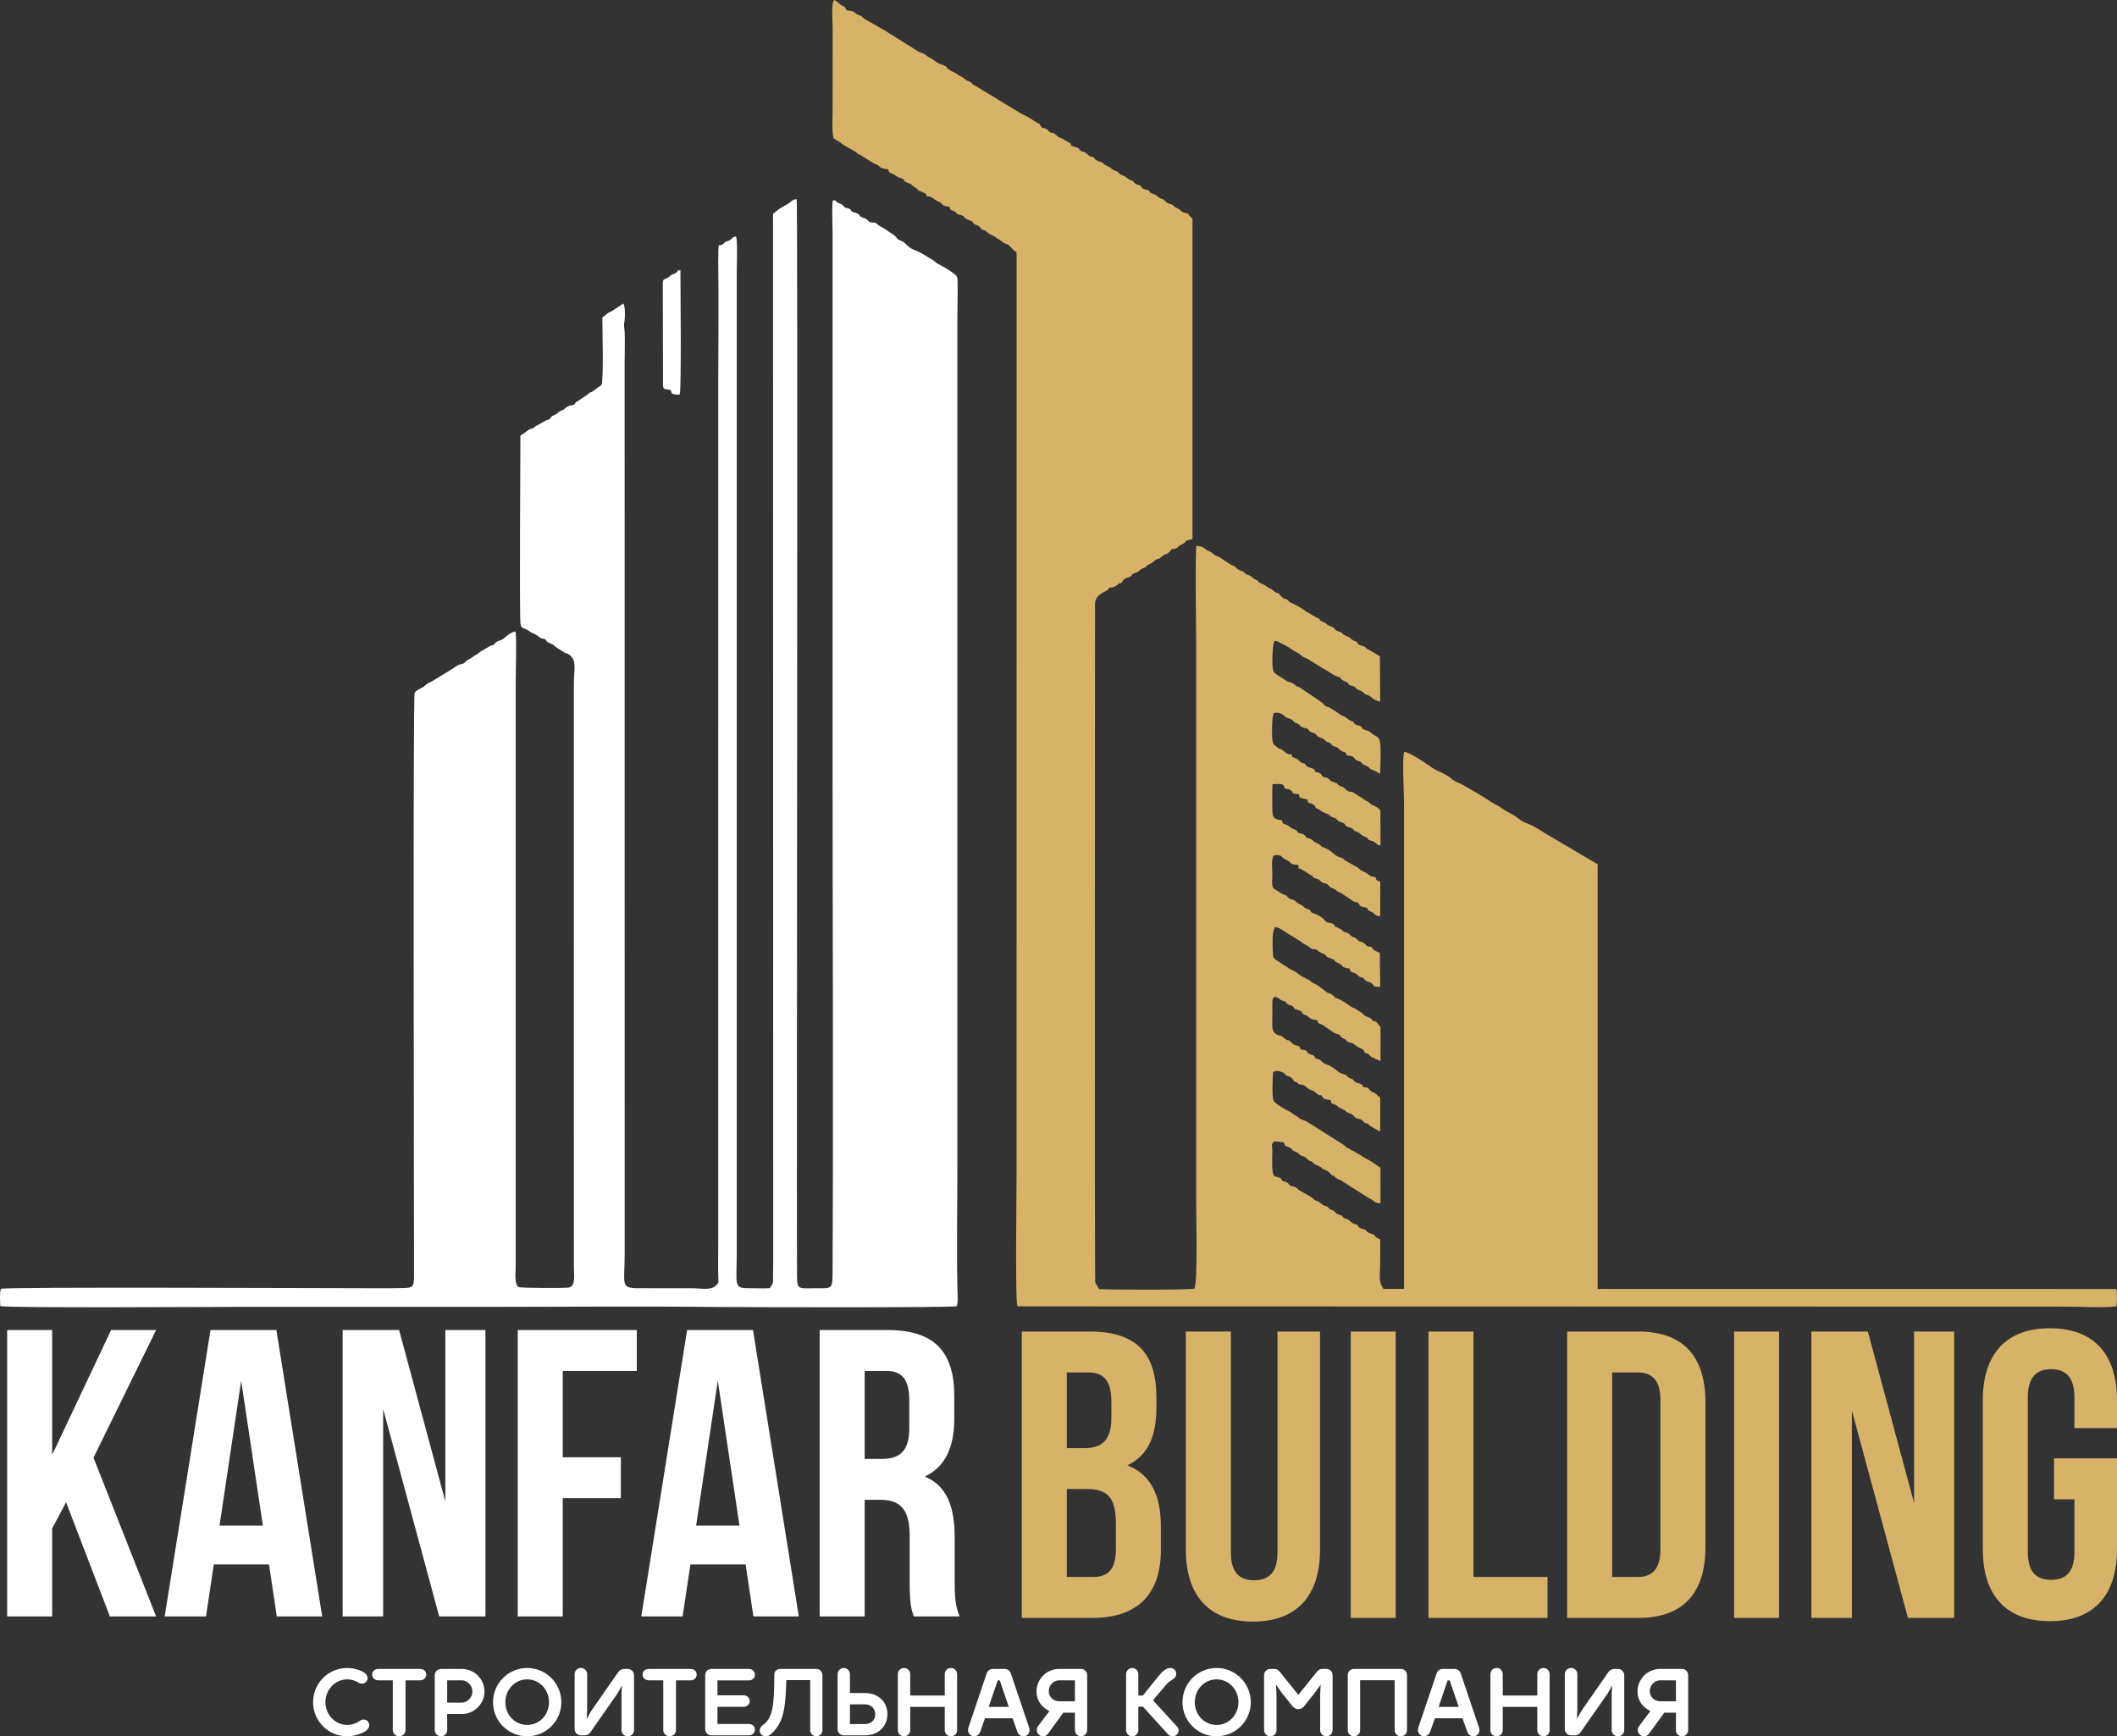
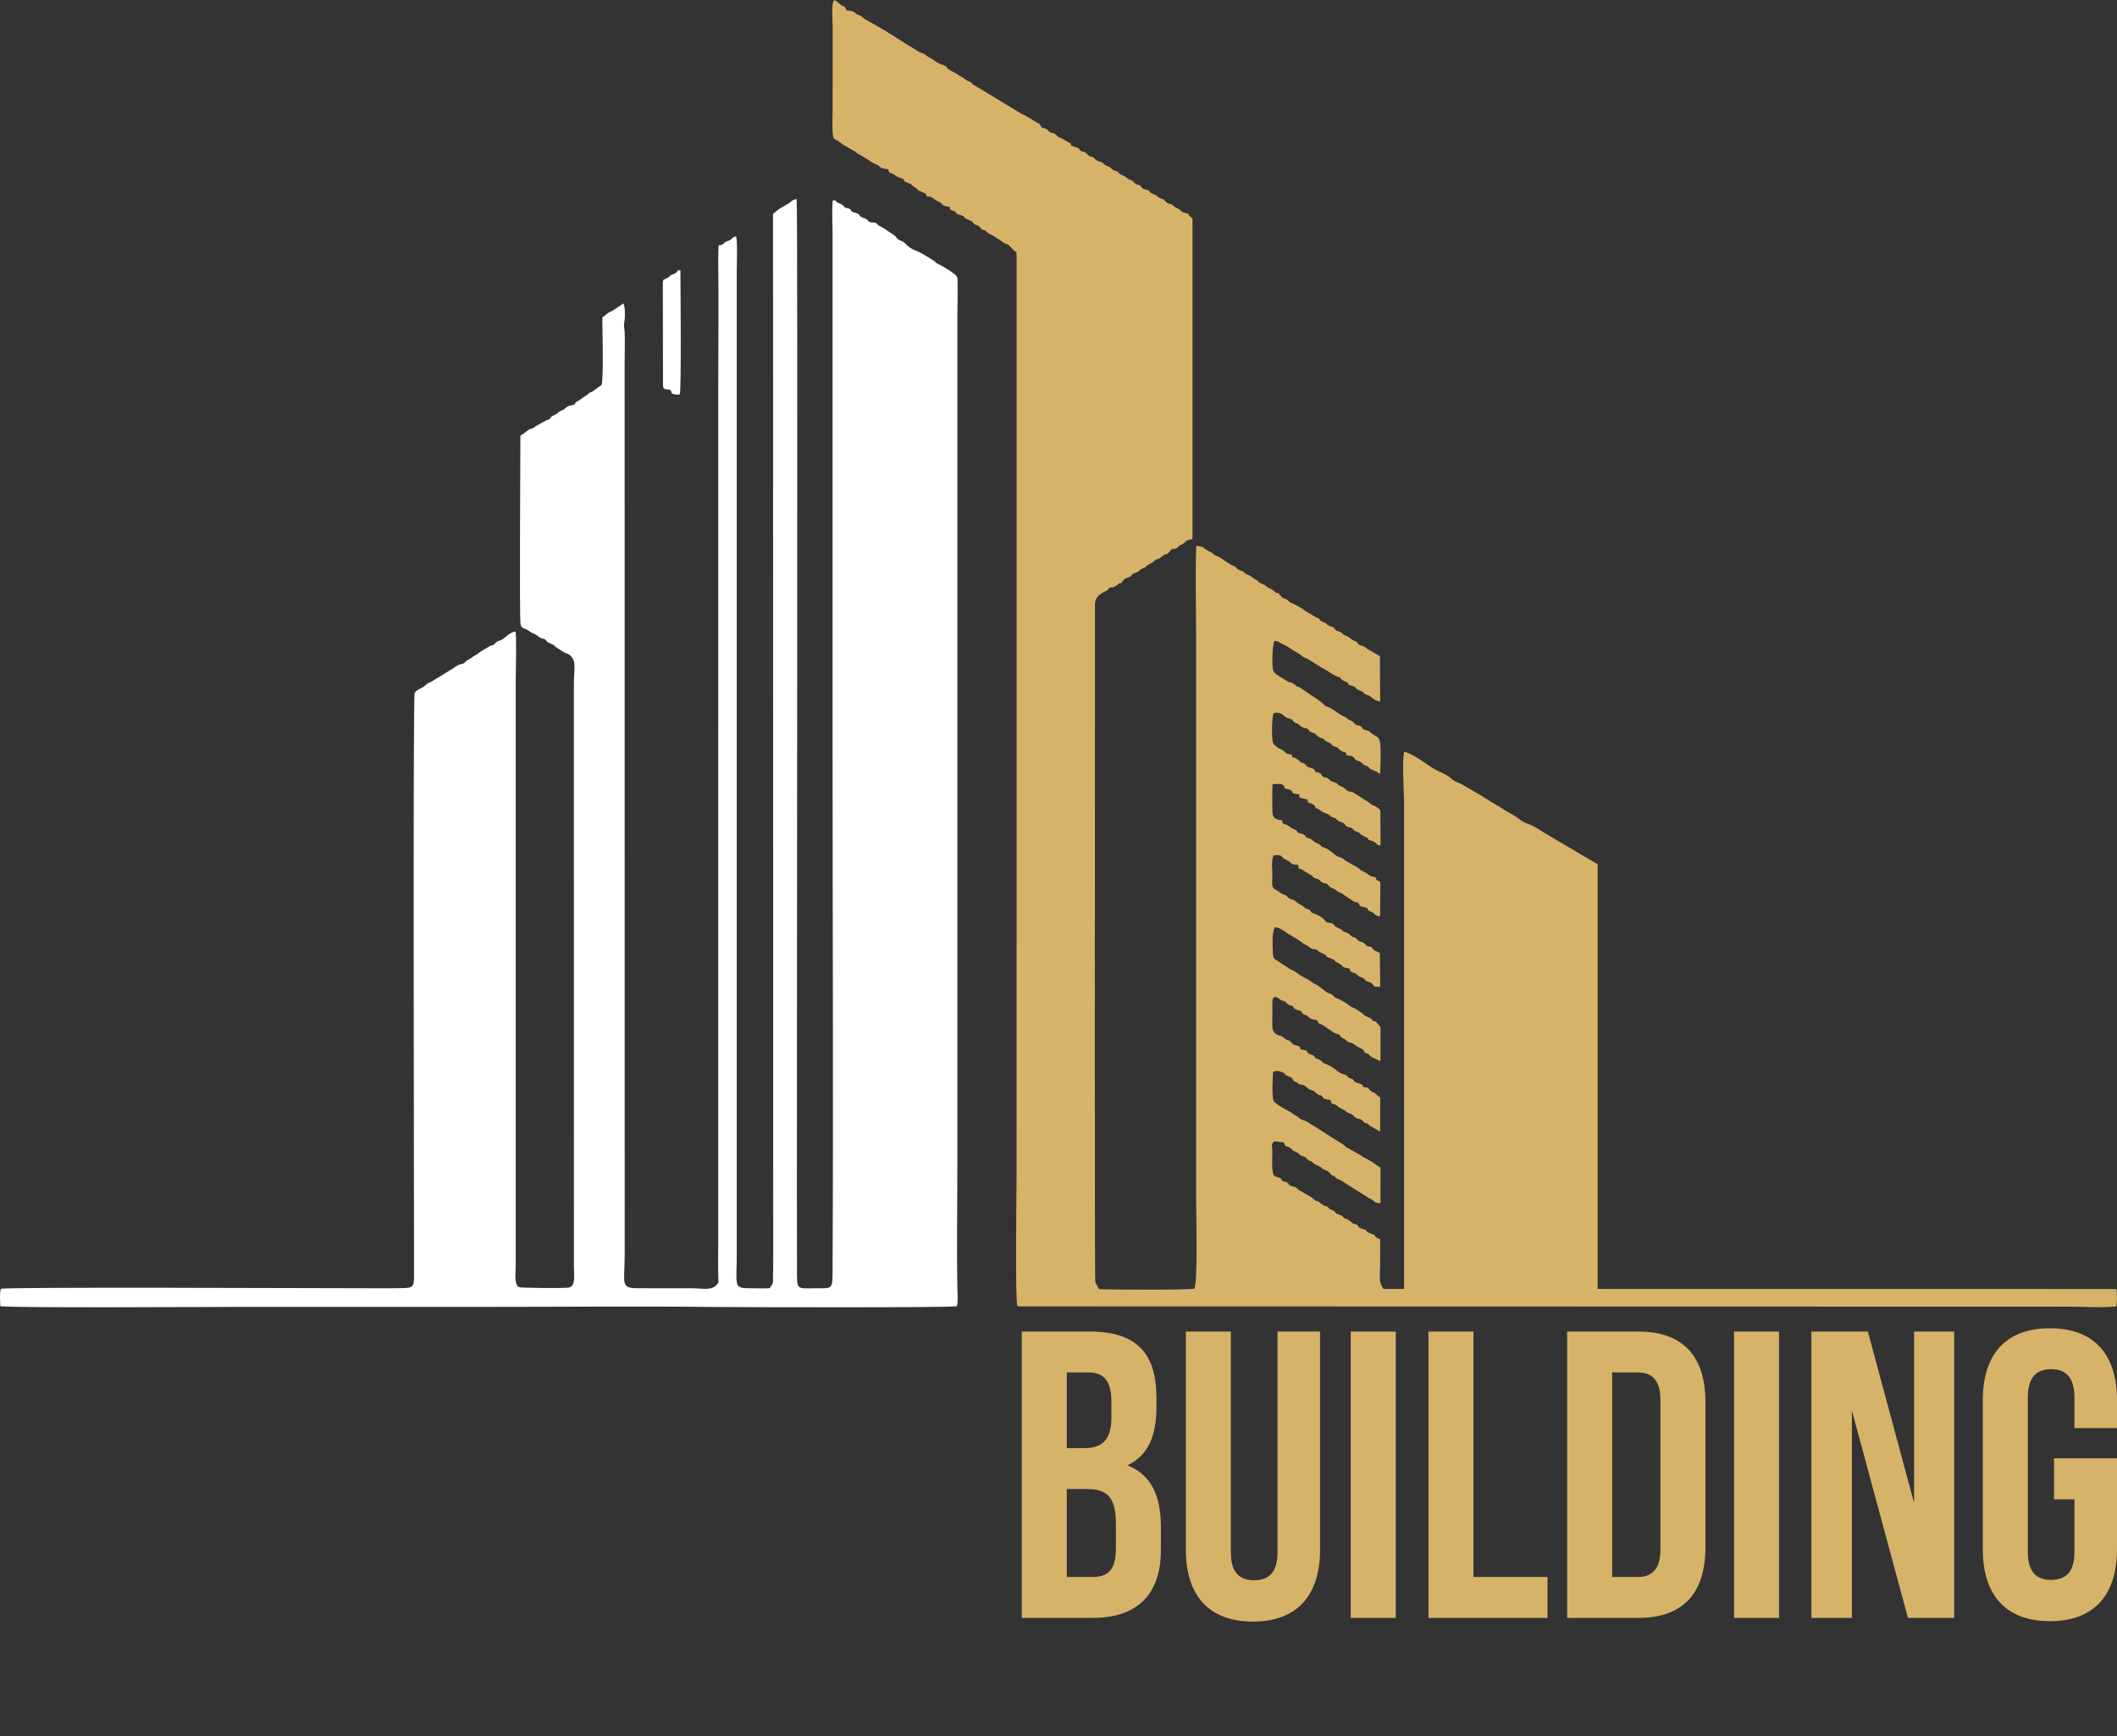
<svg xmlns="http://www.w3.org/2000/svg" width="139" height="114" viewBox="0 0 139 114" fill="none">
  <rect x="0" y="0" width="139" height="114" fill="#333333" stroke="none" />
  <path fill-rule="evenodd" clip-rule="evenodd" d="M47.204 16.097C47.2 16.11 47.19 16.114 47.188 16.133L47.163 16.513C47.176 16.691 47.155 16.922 47.158 17.116C47.198 19.855 47.16 22.596 47.16 25.335L47.159 81.607C47.159 82.374 47.14 83.166 47.165 83.929C47.174 84.204 47.203 84.19 47.05 84.365C46.712 84.749 46.09 84.586 45.451 84.583L41.972 84.58C40.69 84.592 41.017 84.341 41.017 82.313L41.013 23.823C41.013 23.166 41.04 22.455 41.016 21.805C41.008 21.613 40.974 21.549 40.973 21.353C40.972 21.153 41.012 21.102 41.023 20.9C41.04 20.566 41.041 20.14 40.93 19.925L40.212 20.404C40.073 20.48 39.988 20.494 39.858 20.601C39.748 20.692 39.662 20.764 39.548 20.848C39.552 21.557 39.643 24.889 39.496 25.274L38.871 25.725C38.562 25.843 38.743 25.778 38.54 25.933L37.904 26.354C37.648 26.494 37.888 26.504 37.604 26.593C37.394 26.66 37.348 26.609 37.178 26.745C36.972 26.911 37.15 26.832 36.848 26.964C36.654 27.048 36.697 27.06 36.547 27.172C36.427 27.261 36.287 27.269 36.19 27.374C36.033 27.544 36.209 27.494 35.87 27.594L35.185 27.975C34.882 28.245 34.902 28.035 34.485 28.39C34.359 28.498 34.285 28.503 34.168 28.613C34.177 29.249 34.089 40.619 34.18 40.996C34.252 41.294 34.409 41.229 34.654 41.37C34.742 41.421 34.805 41.487 34.903 41.54C35.004 41.594 35.09 41.612 35.179 41.664C35.272 41.718 35.309 41.769 35.41 41.833C35.675 42.002 35.704 41.874 35.855 42.038L35.896 42.096C35.903 42.104 35.911 42.117 35.919 42.125C35.926 42.133 35.936 42.145 35.945 42.152L36.225 42.291C36.454 42.373 36.396 42.44 36.576 42.536L36.974 42.79C37.11 42.893 37.245 42.889 37.382 42.988C37.39 42.994 37.401 43.004 37.408 43.011L37.46 43.059C37.867 43.433 37.68 43.885 37.68 45L37.682 83.17C37.682 83.709 37.81 84.416 37.375 84.532C37.153 84.592 34.218 84.569 34.081 84.511C33.747 84.371 33.861 83.543 33.861 83.069L33.861 44.798C33.861 44.13 33.926 41.96 33.852 41.469C33.588 41.455 33.229 41.8 33.027 41.956C32.918 42.041 32.712 42.062 32.58 42.163C32.46 42.256 32.533 42.246 32.433 42.317C32.318 42.399 32.312 42.351 32.174 42.413L31.642 42.729C31.52 42.79 31.422 42.913 31.186 43.035C31.033 43.113 31.078 43.106 30.976 43.18C30.812 43.298 30.673 43.321 30.548 43.463C30.399 43.632 30.344 43.558 30.094 43.663C29.923 43.735 29.835 43.846 29.686 43.924L28.439 44.686C28.283 44.791 28.164 44.816 28.022 44.917C27.817 45.063 27.921 45.052 27.632 45.189C27.478 45.263 27.303 45.364 27.226 45.487C27.108 45.701 27.185 78.405 27.185 82.666C27.185 83.002 27.182 83.339 27.185 83.674C27.194 84.645 27.101 84.555 26.037 84.577C25.682 84.585 25.334 84.583 24.979 84.583C21.785 84.584 0.211 84.485 0.066 84.62C-0.04 84.821 0.012 85.452 0.019 85.751C0.366 85.891 14.101 85.805 15.701 85.805C20.946 85.805 26.189 85.806 31.433 85.806C36.652 85.806 41.898 85.755 47.114 85.812C48.657 85.829 62.574 85.867 62.81 85.76C62.926 85.656 62.865 84.772 62.862 84.633C62.809 81.929 62.86 79.219 62.86 76.515V20.747C62.86 19.99 62.893 19.17 62.872 18.423C62.865 18.164 62.829 18.136 62.697 18.021C62.456 17.811 61.896 17.47 61.616 17.341C61.382 17.234 61.474 17.222 61.297 17.11C60.983 16.912 60.46 16.575 60.156 16.463C59.602 16.26 59.464 15.967 59.303 15.873C59.248 15.841 59.152 15.812 59.094 15.783C58.953 15.713 59.015 15.754 58.914 15.659L58.75 15.473L58.056 15.006C57.932 14.918 57.789 14.87 57.671 14.783C57.504 14.66 57.58 14.613 57.299 14.609C56.992 14.576 57.114 14.572 56.925 14.418C56.798 14.313 56.722 14.335 56.576 14.259C56.368 14.15 56.504 14.137 56.312 14.027C56.199 13.962 56.051 13.96 55.941 13.885C55.719 13.734 56.027 13.785 55.638 13.666C55.316 13.567 55.624 13.73 55.342 13.481C55.206 13.361 55.152 13.392 55.004 13.305C54.785 13.176 54.934 13.114 54.678 13.167C54.609 13.818 54.666 14.72 54.666 15.402V49.438C54.666 60.739 54.723 72.176 54.666 83.473C54.66 84.722 54.643 84.568 53.468 84.583C52.279 84.598 52.335 84.683 52.33 83.372C52.3 75.635 52.4 13.408 52.309 13.082C52.133 13.083 52.044 13.138 51.921 13.248C51.686 13.458 51.261 13.611 50.999 13.845L50.757 14.041L50.767 82.616C50.767 82.988 50.766 83.353 50.757 83.725C50.744 84.322 50.808 84.185 50.54 84.576C50.18 84.607 49.753 84.578 49.384 84.582C48.106 84.597 48.375 84.517 48.375 82.263V17.721C48.375 17.5 48.439 15.715 48.325 15.529C48.002 15.563 48.162 15.699 47.764 15.836C47.477 15.934 47.658 15.876 47.509 15.999C47.395 16.093 47.353 16.099 47.204 16.097H47.204Z" fill="white" />
  <path fill-rule="evenodd" clip-rule="evenodd" d="M43.522 19.738L43.531 25.33C43.584 25.604 43.611 25.524 43.874 25.573C44.168 25.627 43.991 25.613 44.125 25.842C44.278 25.869 44.413 25.934 44.553 25.915L44.634 25.89C44.744 25.634 44.681 18.66 44.675 17.736C44.309 17.797 44.618 17.715 44.408 17.891C44.287 17.993 44.308 17.95 44.15 18.02C43.92 18.123 44.05 18.082 43.933 18.171C43.448 18.541 43.522 17.925 43.522 19.738Z" fill="white" />
  <path fill-rule="evenodd" clip-rule="evenodd" d="M60.855 12.895C61.249 12.886 61.291 13.101 61.599 13.226C61.978 13.38 61.719 13.505 62.343 13.575C62.446 13.836 62.284 13.704 62.512 13.814C62.838 13.971 62.564 13.754 62.797 13.988C62.949 14.14 62.865 14.048 63.112 14.133C63.484 14.261 63.091 14.249 63.679 14.474C63.942 14.574 63.785 14.53 63.929 14.671C64.109 14.848 64.164 14.716 64.367 14.941L64.446 15.044C64.451 15.035 64.465 15.069 64.474 15.082C64.784 15.094 64.684 15.236 65.071 15.408C65.451 15.576 65.314 15.577 65.632 15.749C65.749 15.811 65.786 15.871 65.897 15.939C65.976 15.988 66.141 16.036 66.217 16.076L66.63 16.499C66.816 16.585 66.697 16.451 66.749 16.71L66.747 77.119C66.747 78.049 66.652 85.531 66.797 85.721C66.89 85.812 66.736 85.732 66.895 85.773L135.741 85.789C136.668 85.789 138.083 85.873 138.95 85.777C139.011 85.589 139.01 84.829 138.959 84.633L90.839 84.627C90.497 84.163 90.618 83.817 90.617 83.12C90.616 82.537 90.633 81.942 90.616 81.362C90.1 81.174 90.438 81.149 90.119 81.034C89.454 80.794 89.937 80.864 89.55 80.713C89.459 80.677 89.329 80.657 89.26 80.605C89.069 80.462 89.3 80.506 89.022 80.384C88.867 80.316 88.904 80.397 88.748 80.261C88.322 79.888 88.459 80.13 88.219 79.938C88.056 79.808 88.268 79.877 87.945 79.758C87.775 79.696 87.797 79.722 87.684 79.612C87.512 79.444 87.675 79.549 87.416 79.431C87.164 79.316 87.32 79.362 87.187 79.255C86.948 79.062 87.138 79.349 86.639 78.944C86.398 78.749 86.57 79.011 86.112 78.612L85.283 78.133C85.167 78.051 85.187 78.014 85.063 77.953C84.937 77.891 84.824 77.903 84.715 77.836C84.536 77.724 84.669 77.73 84.507 77.636C84.339 77.539 84.298 77.619 84.184 77.513C84.041 77.382 84.275 77.447 83.98 77.314C83.855 77.258 83.755 77.282 83.654 77.186C83.477 77.015 83.537 75.941 83.541 75.604C83.545 75.195 83.424 75.205 83.651 74.936L84.277 74.999C84.499 75.331 84.185 75.141 84.632 75.318C84.638 75.32 84.764 75.392 84.805 75.431C84.97 75.591 84.724 75.467 85.004 75.593C85.533 75.83 85.077 75.672 85.401 75.851C85.629 75.977 85.619 75.876 85.816 76.081C86.046 76.32 85.979 76.135 86.216 76.338C86.316 76.424 86.202 76.378 86.395 76.468C87.154 76.823 86.511 76.619 87.05 76.831C87.214 76.895 87.348 77.025 87.448 77.17C87.658 77.191 87.629 77.289 87.789 77.386C87.982 77.502 88.022 77.451 88.221 77.614L89.762 78.59C89.922 78.707 89.992 78.696 90.141 78.814C90.328 78.961 90.341 78.982 90.64 78.999L90.642 76.666C90.54 76.598 90.5 76.586 90.421 76.526C89.836 76.078 89.6 76.062 89.334 75.845L88.424 75.337C88.313 75.269 88.329 75.245 88.237 75.176L85.833 73.656C85.681 73.545 85.504 73.562 85.336 73.436C85.234 73.36 85.27 73.356 85.136 73.283C84.718 73.054 84.888 73.095 84.711 73.003C84.496 72.892 83.739 72.499 83.626 72.269C83.499 72.054 83.56 70.727 83.591 70.379C83.776 70.323 83.813 70.254 84.195 70.401C84.491 70.515 84.236 70.512 84.52 70.637C84.674 70.705 84.749 70.67 84.908 70.898C84.966 70.982 84.923 70.923 84.984 71.018C85.15 71.016 85.223 71.137 85.309 71.198C85.629 71.22 85.679 71.289 85.862 71.447C86.046 71.607 86.168 71.543 86.356 71.711C86.783 72.092 86.597 71.756 86.826 71.998C86.886 72.061 86.807 72.176 87.366 72.218C87.434 72.593 87.465 72.395 87.724 72.556C87.91 72.672 87.845 72.689 88.123 72.81C88.403 72.932 88.323 72.975 88.524 73.07C88.611 73.111 88.689 73.117 88.78 73.174C88.906 73.253 88.862 73.26 88.933 73.323C89.141 73.509 89.242 73.404 89.423 73.54C89.587 73.663 89.402 73.591 89.606 73.71C89.822 73.838 89.68 73.644 89.977 73.934L90.619 74.294L90.624 72.077C90.526 71.961 90.532 72.007 90.413 71.892C90.073 71.564 90.243 71.896 89.865 71.486C89.802 71.418 89.834 71.467 89.796 71.405C89.305 71.41 89.667 71.269 89.215 71.119C89.025 71.057 89.041 71.106 88.912 70.973C88.755 70.812 88.918 70.898 88.668 70.802C88.297 70.661 88.672 70.662 88.112 70.493C87.797 70.397 87.584 70.033 87.03 69.855C86.827 69.79 86.799 69.665 86.662 69.587C86.556 69.526 86.636 69.577 86.508 69.53C86.174 69.406 86.469 69.504 86.273 69.331C86.17 69.24 86.113 69.266 85.982 69.204C85.687 69.064 86.002 68.96 85.419 68.914C85.235 68.641 85.481 68.757 85.045 68.617C84.935 68.582 84.933 68.592 84.863 68.52C84.462 68.104 84.678 68.468 84.317 68.153C84.082 67.947 84.113 68.05 83.897 67.955C83.497 67.777 83.539 67.438 83.538 67.136C83.537 66.734 83.549 66.322 83.54 65.922C83.522 65.073 84.012 65.63 84.131 65.674C84.472 65.803 84.26 65.647 84.509 65.89C84.717 66.093 84.758 65.94 84.909 66.099C85.083 66.282 84.83 66.18 85.286 66.336C85.631 66.454 85.344 66.458 85.619 66.602C85.89 66.744 85.65 66.55 85.992 66.83C86.115 66.931 86.259 66.949 86.46 66.971C86.659 67.301 86.411 67.083 86.844 67.296L87.62 67.828C87.69 67.861 87.866 67.902 87.894 67.916C88.071 68.002 87.901 67.909 88.035 68.06C88.148 68.186 88.105 68.118 88.252 68.202C88.365 68.266 88.347 68.273 88.418 68.332C88.718 68.587 88.56 68.281 89.081 68.689C89.163 68.754 89.195 68.76 89.278 68.798C89.515 68.906 89.51 68.895 89.639 69.148C89.886 69.132 89.88 69.317 90.096 69.419L90.642 69.672L90.644 67.438L90.438 67.186C90.259 66.959 90.335 67.143 90.144 67.011C90.057 66.95 90.058 66.911 90.026 66.883C89.959 66.826 89.989 66.846 89.885 66.804C89.334 66.586 89.664 66.642 89.376 66.475C89.056 66.289 89.057 66.245 88.832 66.156C88.584 66.058 88.324 65.753 87.734 65.526C87.546 65.454 87.614 65.395 87.432 65.287L87.361 65.252C87.281 65.216 87.286 65.226 87.214 65.197C87.067 65.136 87.086 65.147 86.979 65.043L86.488 64.677C86.373 64.604 86.283 64.59 86.183 64.526C86.063 64.449 86.079 64.422 85.957 64.351C85.742 64.225 85.479 64.137 85.133 63.858C84.91 63.678 84.777 63.702 84.588 63.551L83.828 63.052C83.593 62.923 83.578 62.806 83.569 62.449C83.556 61.927 83.502 61.222 83.716 60.878C84.072 60.88 84.468 61.28 84.725 61.393L85.344 61.775C85.527 61.893 85.466 61.901 85.633 61.982C86.127 62.223 85.996 62.29 86.233 62.315C86.657 62.359 86.282 62.361 86.879 62.619C87.291 62.796 86.791 62.716 87.461 62.958C87.696 63.043 87.581 63.045 87.706 63.151L87.886 63.245C88.252 63.401 87.999 63.511 88.613 63.591C88.703 63.801 88.555 63.693 88.745 63.814C88.822 63.863 88.942 63.869 89.043 63.935C89.168 64.015 89.096 64.032 89.259 64.122C89.384 64.191 89.425 64.155 89.539 64.244C89.747 64.406 89.477 64.304 89.766 64.432C89.871 64.478 89.952 64.479 90.043 64.546C90.287 64.725 90.091 64.819 90.626 64.784L90.595 62.568C90.3 62.398 90.227 62.461 90.046 62.167C89.615 62.138 89.76 62.039 89.511 61.894C89.324 61.785 89.306 61.881 89.119 61.694C88.879 61.454 88.953 61.617 88.735 61.465C88.643 61.401 88.621 61.338 88.519 61.278C88.383 61.199 88.343 61.235 88.226 61.164C87.953 61 88.41 61.192 87.759 60.876C87.503 60.752 87.713 60.81 87.552 60.684C87.329 60.508 87.186 60.69 86.971 60.42C86.759 60.155 86.467 60.053 86.24 59.966C85.992 59.87 86.14 59.851 85.976 59.737C85.967 59.731 85.954 59.724 85.943 59.718C85.937 59.714 85.81 59.67 85.794 59.663C85.514 59.549 85.744 59.564 85.311 59.352C85.081 59.24 85.221 59.291 85.076 59.177C84.875 59.019 84.74 59.097 84.552 58.899C84.412 58.751 84.478 58.806 84.299 58.737C84.219 58.706 84.152 58.679 84.07 58.617C83.605 58.26 83.48 58.481 83.538 57.606C83.568 57.15 83.428 56.48 83.632 56.159C84.262 56.077 84.076 56.301 84.437 56.447C84.861 56.618 84.588 56.748 85.235 56.789C85.332 57.167 85.143 56.93 85.46 57.081L86.146 57.504C86.388 57.749 86.163 57.581 86.482 57.703C86.737 57.8 86.635 57.844 86.824 57.939C87.031 58.043 87.042 57.946 87.206 58.103C87.387 58.276 87.235 58.211 87.529 58.336C87.794 58.448 87.665 58.44 87.877 58.555C88.031 58.639 88.084 58.619 88.226 58.748L88.888 59.191C89.215 59.31 89.086 59.163 89.249 59.381C89.339 59.502 89.168 59.428 89.424 59.524C89.46 59.538 89.569 59.554 89.635 59.575C90 59.69 89.598 59.624 89.933 59.817C90.153 59.944 90.042 59.815 90.268 60.025C90.382 60.131 90.433 60.136 90.619 60.158L90.629 57.908C90.449 57.764 90.351 57.864 90.328 57.599L90.377 57.611C89.767 57.519 89.988 57.42 89.482 57.203C89.24 57.1 89.305 57.053 89.124 56.948L88.316 56.496C88.117 56.345 88.243 56.364 87.92 56.27C87.639 56.189 87.423 55.834 86.967 55.662C86.501 55.486 86.973 55.584 86.4 55.327C86.228 55.249 86.225 55.16 86.046 55.08C85.967 55.044 85.886 55.037 85.82 55.001C85.585 54.874 85.826 54.998 85.673 54.852C85.5 54.687 85.347 54.767 85.215 54.651C85.04 54.499 85.377 54.627 84.852 54.395C84.694 54.325 84.656 54.227 84.491 54.158C84.27 54.065 84.21 54.13 84.174 53.842L84.175 53.858C83.554 53.794 83.536 53.6 83.54 52.967C83.543 52.482 83.521 51.969 83.553 51.488C84.52 51.398 84.233 51.678 84.377 51.773C84.603 51.823 84.699 51.816 84.829 51.955C84.911 52.044 84.767 52.11 85.285 52.145C85.389 52.443 85.181 52.278 85.46 52.4C85.543 52.437 85.736 52.456 85.84 52.493C85.94 52.791 85.766 52.628 86.096 52.76C86.333 52.854 86.328 52.896 86.404 53.068C86.565 53.07 86.712 53.268 86.929 53.349C87.462 53.548 87.218 53.541 87.481 53.653C87.763 53.773 87.577 53.622 87.773 53.808C87.893 53.921 87.837 53.897 88.034 53.967C88.493 54.132 88.178 54.163 88.504 54.293C88.657 54.354 88.685 54.306 88.822 54.423C88.989 54.567 88.791 54.49 89.062 54.602C89.306 54.703 89.144 54.59 89.36 54.788L89.555 54.91C90.19 55.181 89.437 55.002 90.106 55.224C90.411 55.325 90.34 55.481 90.645 55.509L90.633 53.219C90.58 53.083 90.284 52.925 90.162 52.876C89.881 52.762 89.98 52.695 89.706 52.578L88.814 52.004C88.53 51.974 88.474 51.952 88.321 51.796C88.097 51.568 88.159 51.715 87.937 51.577C87.725 51.445 87.935 51.469 87.549 51.342C87.326 51.269 87.391 51.284 87.28 51.178C87.007 50.918 86.992 51.164 86.792 50.913C86.665 50.753 86.809 50.84 86.633 50.753C86.516 50.697 86.479 50.73 86.398 50.681C86.188 50.556 86.498 50.553 86.054 50.414C85.841 50.348 85.848 50.367 85.773 50.267C85.519 49.923 85.638 50.297 85.266 49.916C85.168 49.815 84.996 49.74 84.824 49.695L84.828 49.543C84.362 49.517 84.453 49.378 84.148 49.218C83.937 49.106 84.01 49.188 83.827 49.031C83.706 48.928 83.639 48.915 83.579 48.763C83.494 48.55 83.49 47.153 83.628 46.823C83.894 46.741 84.131 46.83 84.332 47.008C84.34 47.015 84.349 47.027 84.357 47.033C84.5 47.156 84.526 47.125 84.707 47.196C84.945 47.289 84.828 47.275 84.957 47.389C85.104 47.519 85.131 47.45 85.288 47.569C85.425 47.672 85.369 47.694 85.555 47.766C85.736 47.835 85.773 47.782 85.887 47.88C86.049 48.018 85.834 47.963 86.142 48.086C86.391 48.187 86.28 48.097 86.452 48.27C86.543 48.361 86.434 48.304 86.597 48.386C87.092 48.633 86.648 48.309 87.038 48.642C87.181 48.765 87.206 48.703 87.34 48.795C87.568 48.95 87.288 48.882 87.634 49.015C87.83 49.09 87.77 49.035 87.915 49.177C88.27 49.525 88.369 49.231 88.427 49.62L88.412 49.594C88.978 49.638 88.861 49.765 89.017 49.884C89.121 49.964 89.206 49.944 89.335 50.027C89.478 50.12 89.396 50.115 89.551 50.211C89.665 50.282 89.735 50.268 89.854 50.364C90.034 50.509 89.834 50.442 90.079 50.536C90.657 50.758 90.381 50.735 90.618 50.802C90.729 47.897 90.563 48.626 90.002 48.098C89.861 47.964 89.8 47.987 89.62 47.921C89.298 47.802 89.568 47.836 89.353 47.692C89.218 47.602 89.094 47.658 88.957 47.529C88.746 47.333 89.025 47.462 88.639 47.292C88.442 47.206 88.489 47.165 88.312 47.071C88.122 46.969 88.13 47.02 87.981 46.894L87.306 46.459C87.132 46.37 87.069 46.427 86.942 46.28C86.746 46.055 86.701 46.082 86.647 46.016L85.288 45.101C85.107 45.083 85.136 45.049 85.022 44.959C84.958 44.91 84.84 44.843 84.81 44.825C84.54 44.789 84.548 44.723 84.105 44.468C83.894 44.346 83.623 44.181 83.585 43.982C83.505 43.567 83.538 42.363 83.682 42.086C83.884 42.074 83.886 42.126 84.049 42.202C84.788 42.549 84.567 42.525 85.263 42.903C85.402 42.979 85.434 43.04 85.551 43.119C85.682 43.206 85.773 43.2 85.89 43.284L86.825 43.861C87.055 43.953 87.514 44.33 87.804 44.416C88.151 44.519 87.913 44.516 88.185 44.679L88.427 44.791C88.675 44.943 88.418 44.921 88.669 45C89.135 45.113 88.909 45.155 89.171 45.29C89.244 45.328 89.342 45.335 89.453 45.411C89.612 45.521 89.475 45.478 89.649 45.578C89.761 45.642 89.819 45.626 89.936 45.696C90.064 45.772 90.133 45.949 90.621 46.066L90.603 43.084L89.76 42.593C89.488 42.357 89.598 42.488 89.282 42.35C89.078 42.261 89.214 42.292 89.114 42.188C88.999 42.07 89.073 42.139 88.916 42.072C88.665 41.965 88.689 41.881 88.486 41.793C87.951 41.561 88.313 41.692 88.087 41.541C87.918 41.428 87.802 41.478 87.656 41.324C87.479 41.138 87.764 41.291 87.455 41.161C86.966 40.957 87.267 41.072 87.042 40.919C86.976 40.874 86.861 40.84 86.804 40.81C86.51 40.654 86.817 40.684 86.424 40.54L85.755 40.147C85.257 39.759 84.739 39.576 84.691 39.541C84.548 39.437 84.642 39.455 84.508 39.372C84.332 39.263 84.298 39.355 84.099 39.131C83.9 38.906 84.057 39.213 83.974 38.944C83.752 38.94 83.752 38.893 83.603 38.767C83.438 38.628 83.427 38.678 83.276 38.589C83.148 38.514 83.149 38.462 82.972 38.385C82.389 38.13 82.793 38.263 82.519 38.088C82.473 38.059 82.41 38.043 82.346 38.005C82.217 37.93 82.206 37.868 82.06 37.794C81.827 37.676 81.915 37.786 81.725 37.618C81.529 37.443 81.664 37.552 81.399 37.439C81.159 37.337 81.22 37.297 81.086 37.201C80.955 37.106 80.896 37.143 80.747 37.033L80.142 36.631C80.001 36.526 79.951 36.546 79.799 36.468C79.638 36.385 79.664 36.334 79.511 36.252C79.176 36.075 79.479 36.295 79.035 35.969C79 35.944 78.919 35.898 78.911 35.894L78.546 35.833C78.472 37.115 78.536 40.42 78.536 41.924V78.582C78.536 79.581 78.654 84.046 78.428 84.602C78.159 84.709 72.869 84.68 72.165 84.64L71.916 84.204C71.858 84.006 71.905 44.421 71.897 39.651C71.896 39.238 72.223 38.98 72.559 38.834C73.007 38.639 72.541 38.597 73.082 38.558C73.239 38.491 73.224 38.509 73.352 38.41C73.457 38.329 73.463 38.267 73.619 38.289C73.858 37.866 74.011 37.987 74.212 37.858C74.411 37.731 74.19 37.768 74.449 37.645C74.576 37.585 74.638 37.6 74.763 37.507C74.94 37.375 74.81 37.409 75.064 37.305C75.538 37.112 74.891 37.334 75.621 36.958C75.8 36.866 75.748 36.837 75.876 36.758C76.051 36.651 76.046 36.746 76.225 36.594C76.604 36.272 76.451 36.466 76.67 36.34L76.782 36.236C77.093 35.856 76.872 36.164 77.229 35.997C77.413 35.911 77.243 36.007 77.377 35.882C77.578 35.696 77.467 35.832 77.659 35.716C77.943 35.544 77.712 35.503 78.297 35.396L78.297 14.343L78.096 14.169C78.005 14.072 78.093 14.127 77.991 14.018C77.431 13.917 77.679 13.849 77.291 13.67C77.032 13.55 77.147 13.566 76.992 13.462C76.692 13.26 76.823 13.521 76.453 13.152C76.285 12.984 76.352 13.133 76.083 12.962C75.885 12.836 76.034 12.857 75.776 12.757C75.266 12.561 75.677 12.611 75.347 12.48C75.293 12.459 75.213 12.448 75.142 12.422C74.894 12.331 75.021 12.307 74.878 12.2C74.73 12.089 74.684 12.168 74.525 12.043C74.38 11.929 74.492 11.932 74.273 11.835C73.751 11.605 74.302 11.876 73.869 11.588L73.803 11.552C73.762 11.531 73.715 11.52 73.659 11.494C73.436 11.392 73.514 11.371 73.376 11.279C73.244 11.191 73.198 11.231 73.059 11.138C72.908 11.037 72.992 11.028 72.766 10.929C72.287 10.719 72.577 10.763 72.288 10.637C72.242 10.616 72.156 10.594 72.104 10.573C71.845 10.47 71.96 10.476 71.852 10.383C71.659 10.217 71.68 10.35 71.495 10.226C71.489 10.222 71.382 10.11 71.376 10.104C71.131 9.872 71.112 10.046 70.912 9.858C70.78 9.734 70.913 9.762 70.633 9.667C69.907 9.424 70.62 9.582 70.197 9.366L69.716 9.083C69.526 9.002 69.567 9.068 69.423 8.929C69.02 8.541 69.118 8.886 68.823 8.573C68.526 8.259 68.46 8.595 68.269 8.141C68.035 8.058 67.582 7.688 67.053 7.461L63.978 5.597C63.684 5.451 63.957 5.482 63.62 5.348C63.275 5.211 63.52 5.24 63.029 4.987C62.905 4.923 62.961 4.95 62.848 4.865C62.737 4.781 62.181 4.569 62.134 4.382C62.129 4.36 62.113 4.358 62.105 4.345C62.008 4.334 61.99 4.32 61.939 4.264C61.56 4.197 61.229 3.872 61.087 3.805C60.858 3.697 60.877 3.67 60.72 3.566C60.562 3.462 60.448 3.486 60.295 3.379L58.378 2.183C58.174 2.073 58.254 2.053 58.002 1.949L56.812 1.266C56.624 1.177 56.707 1.127 56.461 1.017C56.355 0.97 56.334 0.979 56.248 0.925C56.113 0.841 56.187 0.855 56.07 0.787C55.939 0.712 55.741 0.687 55.58 0.682C55.542 0.627 55.524 0.537 55.511 0.518C55.504 0.508 55.497 0.494 55.489 0.485L55.391 0.409C55.06 0.231 55.505 0.573 55.008 0.145L54.832 0.03C54.729 0.002 54.824 -0.026 54.746 0.042C54.576 0.217 54.672 1.496 54.671 1.838L54.668 7.334C54.666 7.678 54.6 8.94 54.769 9.111C54.797 9.14 55.006 9.244 55.053 9.273C55.184 9.352 55.213 9.408 55.31 9.47L56.207 9.99C56.389 10.144 56.245 10.055 56.471 10.167L57.317 10.694C57.42 10.762 57.519 10.772 57.628 10.838C57.792 10.938 57.709 10.952 57.892 11.031C57.998 11.077 58.162 11.094 58.309 11.108C58.465 11.5 58.253 11.158 58.899 11.59C59.069 11.704 59.174 11.669 59.29 11.755C59.515 11.924 59.204 11.848 59.605 12.004C60.121 12.206 59.547 11.976 60.122 12.336C60.484 12.562 59.903 12.338 60.625 12.641C60.777 12.705 60.816 12.736 60.855 12.895H60.855Z" fill="#D7B369" />
-   <path fill-rule="evenodd" clip-rule="evenodd" d="M7.214 106.128H10.249L6.139 95.706L10.249 87.325H7.294L3.426 95.518V87.325H0.471V106.128H3.426V100.353L4.339 98.634L7.214 106.128ZM18.146 87.325H13.822L10.813 106.128H13.526L14.037 102.717H17.663L18.173 106.128H21.155L18.146 87.325ZM15.836 90.656L17.26 100.165H14.413L15.836 90.656ZM28.837 106.128H31.873V87.325H29.241V98.58L26.205 87.325H22.498V106.128H25.157V92.509L28.837 106.128ZM36.95 90.011H41.812V87.325H33.995V106.128H36.95V98.365H40.764V95.679H36.95V90.011ZM49.441 87.325H45.116L42.107 106.128H44.821L45.331 102.717H48.957L49.468 106.128H52.449L49.441 87.325ZM47.13 90.656L48.554 100.165H45.707L47.13 90.656ZM63.006 106.128C62.711 105.429 62.684 104.758 62.684 103.845V100.944C62.684 98.983 62.2 97.559 60.723 96.941C62.039 96.324 62.657 95.061 62.657 93.127V91.65C62.657 88.749 61.341 87.325 58.278 87.325H53.819V106.128H56.774V98.472H57.795C59.138 98.472 59.729 99.117 59.729 100.863V103.818C59.729 105.349 59.836 105.644 59.998 106.128H63.006ZM58.198 90.011C59.245 90.011 59.702 90.602 59.702 91.945V93.799C59.702 95.303 59.031 95.787 57.929 95.787H56.774V90.011H58.198Z" fill="white" />
  <path fill-rule="evenodd" clip-rule="evenodd" d="M71.549 87.424H67.09V106.226H71.737C74.692 106.226 76.223 104.668 76.223 101.767V100.236C76.223 98.249 75.606 96.825 74.021 96.207C75.337 95.59 75.928 94.354 75.928 92.42V91.749C75.928 88.847 74.612 87.424 71.549 87.424ZM71.361 97.765C72.704 97.765 73.269 98.302 73.269 100.049V101.687C73.269 103.084 72.731 103.54 71.737 103.54H70.045V97.765H71.361ZM71.469 90.11C72.516 90.11 72.973 90.701 72.973 92.044V93.091C72.973 94.596 72.302 95.079 71.2 95.079H70.045V90.11H71.469ZM77.862 87.424V101.741C77.862 104.749 79.366 106.468 82.267 106.468C85.168 106.468 86.673 104.749 86.673 101.741V87.424H83.879V101.929C83.879 103.272 83.288 103.755 82.348 103.755C81.408 103.755 80.817 103.272 80.817 101.929V87.424H77.862ZM88.688 106.226H91.642V87.424H88.688V106.226ZM93.791 106.226H101.608V103.54H96.746V87.424H93.791V106.226ZM102.898 106.226H107.572C110.526 106.226 111.977 104.588 111.977 101.58V92.071C111.977 89.062 110.526 87.424 107.572 87.424H102.898V106.226ZM107.518 90.11C108.458 90.11 109.022 90.594 109.022 91.936V101.714C109.022 103.057 108.458 103.54 107.518 103.54H105.852V90.11H107.518ZM113.857 106.226H116.812V87.424H113.857V106.226ZM125.274 106.226H128.309V87.424H125.677V98.679L122.641 87.424H118.934V106.226H121.593V92.608L125.274 106.226ZM134.863 98.437H136.206V101.902C136.206 103.245 135.616 103.728 134.675 103.728C133.735 103.728 133.144 103.245 133.144 101.902V91.749C133.144 90.405 133.735 89.895 134.675 89.895C135.616 89.895 136.206 90.405 136.206 91.749V93.763H139V91.936C139 88.928 137.496 87.209 134.595 87.209C131.694 87.209 130.189 88.928 130.189 91.936V101.714C130.189 104.722 131.694 106.441 134.595 106.441C137.496 106.441 139 104.722 139 101.714V95.751H134.863V98.437Z" fill="#D7B369" />
  <path fill-rule="evenodd" clip-rule="evenodd" d="M92.19 84.942L92.189 52.672C92.189 52.003 92.041 49.786 92.209 49.349C92.81 49.527 93.623 50.133 94.082 50.437C94.329 50.601 94.797 50.771 95.096 50.969C95.369 51.149 95.203 51.086 95.429 51.23C95.692 51.396 95.704 51.352 96.017 51.514L97.225 52.218C97.501 52.367 97.724 52.562 98.259 52.856C98.606 53.046 98.504 53.006 98.736 53.154C99.108 53.391 99.424 53.516 99.707 53.748C100.046 54.026 100.17 53.992 100.738 54.28C101.125 54.476 101.325 54.651 101.664 54.838L104.492 56.507C104.639 56.598 104.772 56.671 104.901 56.739V85.349H93.459L92.19 84.942Z" fill="#D7B369" />
-   <path fill-rule="evenodd" clip-rule="evenodd" d="M20.557 111.757C20.557 112.984 21.541 114 22.8 114C23.286 114 24.245 113.751 24.245 113.271C24.245 113.047 24.065 112.897 23.865 112.897C23.797 112.897 23.728 112.916 23.666 112.959C23.454 113.115 23.161 113.252 22.8 113.252C21.971 113.252 21.367 112.542 21.367 111.757C21.367 110.972 21.971 110.261 22.8 110.261C23.068 110.261 23.348 110.349 23.56 110.486C23.616 110.523 23.685 110.542 23.759 110.542C23.953 110.542 24.133 110.405 24.133 110.174C24.133 109.719 23.261 109.514 22.8 109.514C21.541 109.514 20.557 110.529 20.557 111.757ZM27.579 109.576H24.844C24.619 109.576 24.433 109.719 24.433 109.95C24.433 110.174 24.619 110.324 24.844 110.324H25.791V113.589C25.791 113.813 25.984 114 26.208 114C26.439 114 26.626 113.813 26.626 113.589V110.324H27.579C27.803 110.324 27.984 110.174 27.984 109.95C27.984 109.719 27.803 109.576 27.579 109.576ZM28.545 109.981V113.589C28.545 113.813 28.726 114 28.956 114C29.18 114 29.361 113.813 29.361 113.589V112.536H30.327C31.137 112.536 31.81 111.869 31.81 111.059C31.81 110.236 31.137 109.576 30.327 109.576H28.956C28.726 109.576 28.545 109.769 28.545 109.981ZM29.361 110.324H30.327C30.688 110.324 31.019 110.673 31.019 111.059C31.019 111.439 30.688 111.788 30.327 111.788H29.361V110.324ZM32.371 111.763C32.371 112.997 33.374 114 34.614 114C35.854 114 36.857 112.997 36.857 111.763C36.857 110.523 35.854 109.514 34.614 109.514C33.374 109.514 32.371 110.523 32.371 111.763ZM33.181 111.763C33.181 110.934 33.804 110.261 34.614 110.261C35.424 110.261 36.047 110.934 36.047 111.763C36.047 112.586 35.424 113.252 34.614 113.252C33.804 113.252 33.181 112.586 33.181 111.763ZM40.546 111.183L40.839 110.66L40.808 111.246V113.595C40.808 113.819 40.988 114 41.219 114C41.449 114 41.63 113.819 41.63 113.595V109.981C41.63 109.775 41.449 109.576 41.219 109.576H40.97C40.864 109.576 40.702 109.632 40.602 109.769L38.814 112.342L38.521 112.866L38.552 112.28V109.913C38.552 109.694 38.371 109.514 38.141 109.514C37.91 109.514 37.73 109.694 37.73 109.913V113.532C37.73 113.738 37.904 113.937 38.141 113.937H38.39C38.496 113.937 38.658 113.888 38.758 113.744L40.546 111.183ZM45.338 109.576H42.602C42.378 109.576 42.191 109.719 42.191 109.95C42.191 110.174 42.378 110.324 42.602 110.324H43.549V113.589C43.549 113.813 43.742 114 43.967 114C44.197 114 44.384 113.813 44.384 113.589V110.324H45.338C45.562 110.324 45.743 110.174 45.743 109.95C45.743 109.719 45.562 109.576 45.338 109.576ZM47.107 113.19V112.062H48.821C49.045 112.062 49.226 111.913 49.226 111.682C49.226 111.464 49.045 111.308 48.821 111.308H47.107V110.33H49.163C49.388 110.33 49.569 110.187 49.569 109.956C49.569 109.738 49.388 109.576 49.163 109.576H46.709C46.484 109.576 46.303 109.75 46.303 109.969V113.532C46.303 113.757 46.484 113.937 46.709 113.937H49.163C49.388 113.937 49.569 113.782 49.569 113.557C49.569 113.339 49.388 113.19 49.163 113.19H47.107ZM50.84 109.937C50.84 111.95 50.734 112.766 50.142 113.221C50.005 113.327 49.88 113.433 49.88 113.614C49.88 113.838 50.054 114 50.273 114C50.472 114 50.609 113.888 50.84 113.638C51.469 112.947 51.594 111.95 51.625 110.311H53.195V113.601C53.195 113.819 53.376 114 53.6 114C53.806 114 53.999 113.819 53.999 113.601V109.975C53.999 109.738 53.806 109.576 53.6 109.576H51.238C51.033 109.576 50.84 109.719 50.84 109.937ZM55.806 111.9H56.784C57.202 111.9 57.469 112.187 57.469 112.548C57.469 112.934 57.202 113.196 56.784 113.196H55.806V111.9ZM55.806 109.925C55.806 109.707 55.637 109.514 55.401 109.514C55.17 109.514 54.996 109.707 54.996 109.925V113.526C54.996 113.75 55.17 113.937 55.401 113.937H56.784C57.731 113.937 58.267 113.296 58.267 112.529C58.267 111.807 57.731 111.159 56.784 111.159H55.806V109.925ZM62.436 109.514C62.218 109.514 62.031 109.688 62.031 109.919V111.321H59.763V109.919C59.763 109.688 59.582 109.514 59.358 109.514C59.133 109.514 58.952 109.688 58.952 109.919V113.601C58.952 113.825 59.133 114 59.358 114C59.582 114 59.763 113.825 59.763 113.601V112.068H62.031V113.601C62.031 113.825 62.218 114 62.436 114C62.66 114 62.841 113.825 62.841 113.601V109.919C62.841 109.688 62.66 109.514 62.436 109.514ZM67.551 113.371L66.374 109.881C66.317 109.707 66.156 109.576 65.975 109.576H65.171C64.984 109.576 64.841 109.707 64.778 109.888L63.607 113.364C63.57 113.47 63.557 113.551 63.557 113.589C63.557 113.8 63.732 114 63.962 114C64.149 114 64.305 113.863 64.367 113.682L64.672 112.816H66.486L66.797 113.694C66.86 113.875 67.009 114 67.196 114C67.433 114 67.601 113.813 67.601 113.595C67.601 113.557 67.582 113.458 67.551 113.371ZM64.915 112.068L65.507 110.33H65.644L66.237 112.068H64.915ZM70.579 111.701H69.539C69.177 111.701 68.86 111.42 68.86 111.04C68.86 110.648 69.177 110.324 69.539 110.324H70.579V111.701ZM68.149 113.346C68.1 113.42 68.075 113.501 68.075 113.589C68.075 113.794 68.243 114 68.48 114C68.604 114 68.729 113.944 68.804 113.838L69.819 112.448H70.579V113.589C70.579 113.813 70.748 114 70.978 114C71.203 114 71.383 113.813 71.383 113.589V109.981C71.383 109.75 71.19 109.576 70.972 109.576H69.539C68.723 109.576 68.056 110.236 68.056 111.059C68.056 111.651 68.405 112.106 68.903 112.342L68.149 113.346ZM75.035 111.327H74.742V109.913C74.742 109.707 74.561 109.514 74.343 109.514C74.112 109.514 73.938 109.707 73.938 109.913V113.601C73.938 113.807 74.112 114 74.343 114C74.561 114 74.742 113.807 74.742 113.601V112.056H75.047L76.711 113.888C76.754 113.931 76.867 114 76.991 114C77.209 114 77.384 113.825 77.384 113.614C77.384 113.514 77.353 113.433 77.271 113.346L75.701 111.632L76.599 110.579C76.891 110.236 77.228 110.268 77.228 109.9C77.228 109.688 77.072 109.514 76.841 109.514C76.561 109.514 76.299 109.763 76.088 110.025L75.035 111.327ZM77.639 111.763C77.639 112.997 78.642 114 79.882 114C81.122 114 82.126 112.997 82.126 111.763C82.126 110.523 81.122 109.514 79.882 109.514C78.642 109.514 77.639 110.523 77.639 111.763ZM78.449 111.763C78.449 110.934 79.072 110.261 79.882 110.261C80.692 110.261 81.315 110.934 81.315 111.763C81.315 112.586 80.692 113.252 79.882 113.252C79.072 113.252 78.449 112.586 78.449 111.763ZM87.497 109.993C87.497 109.75 87.316 109.576 87.085 109.576H86.817C86.662 109.576 86.562 109.644 86.456 109.775L85.247 111.277L84.038 109.775C83.933 109.644 83.833 109.576 83.677 109.576H83.409C83.178 109.576 82.998 109.75 82.998 109.993V113.582C82.998 113.819 83.172 114 83.409 114C83.652 114 83.814 113.819 83.814 113.582V111.246L83.777 110.604L84.138 111.115L84.849 112.006C84.942 112.118 85.067 112.218 85.247 112.218C85.422 112.218 85.552 112.118 85.646 112.006L86.356 111.109L86.712 110.604L86.68 111.246V113.582C86.68 113.819 86.849 114 87.085 114C87.322 114 87.497 113.819 87.497 113.582V109.993ZM88.898 109.576C88.674 109.576 88.493 109.75 88.493 109.981V113.601C88.493 113.825 88.674 114 88.898 114C89.123 114 89.304 113.825 89.304 113.601V110.317H91.572V113.601C91.572 113.825 91.759 114 91.977 114C92.201 114 92.382 113.825 92.382 113.601V109.981C92.382 109.75 92.201 109.576 91.977 109.576H88.898ZM97.092 113.371L95.915 109.881C95.859 109.707 95.697 109.576 95.516 109.576H94.712C94.525 109.576 94.382 109.707 94.32 109.888L93.148 113.364C93.111 113.47 93.098 113.551 93.098 113.589C93.098 113.8 93.273 114 93.503 114C93.69 114 93.846 113.863 93.908 113.682L94.214 112.816H96.027L96.338 113.694C96.401 113.875 96.55 114 96.737 114C96.974 114 97.142 113.813 97.142 113.595C97.142 113.557 97.124 113.458 97.092 113.371ZM94.457 112.068L95.049 110.33H95.186L95.778 112.068H94.457ZM101.342 109.514C101.124 109.514 100.937 109.688 100.937 109.919V111.321H98.669V109.919C98.669 109.688 98.488 109.514 98.264 109.514C98.039 109.514 97.859 109.688 97.859 109.919V113.601C97.859 113.825 98.039 114 98.264 114C98.488 114 98.669 113.825 98.669 113.601V112.068H100.937V113.601C100.937 113.825 101.124 114 101.342 114C101.566 114 101.747 113.825 101.747 113.601V109.919C101.747 109.688 101.566 109.514 101.342 109.514ZM105.56 111.183L105.853 110.66L105.822 111.246V113.595C105.822 113.819 106.003 114 106.233 114C106.464 114 106.645 113.819 106.645 113.595V109.981C106.645 109.775 106.464 109.576 106.233 109.576H105.984C105.878 109.576 105.716 109.632 105.616 109.769L103.828 112.342L103.535 112.866L103.566 112.28V109.913C103.566 109.694 103.386 109.514 103.155 109.514C102.924 109.514 102.744 109.694 102.744 109.913V113.532C102.744 113.738 102.918 113.937 103.155 113.937H103.404C103.51 113.937 103.672 113.888 103.772 113.744L105.56 111.183ZM110.04 111.701H109C108.638 111.701 108.321 111.42 108.321 111.04C108.321 110.648 108.638 110.324 109 110.324H110.04V111.701ZM107.61 113.346C107.56 113.42 107.536 113.501 107.536 113.589C107.536 113.794 107.704 114 107.941 114C108.065 114 108.19 113.944 108.264 113.838L109.28 112.448H110.04V113.589C110.04 113.813 110.209 114 110.439 114C110.663 114 110.844 113.813 110.844 113.589V109.981C110.844 109.75 110.651 109.576 110.433 109.576H109C108.184 109.576 107.517 110.236 107.517 111.059C107.517 111.651 107.866 112.106 108.364 112.342L107.61 113.346Z" fill="white" />
</svg>